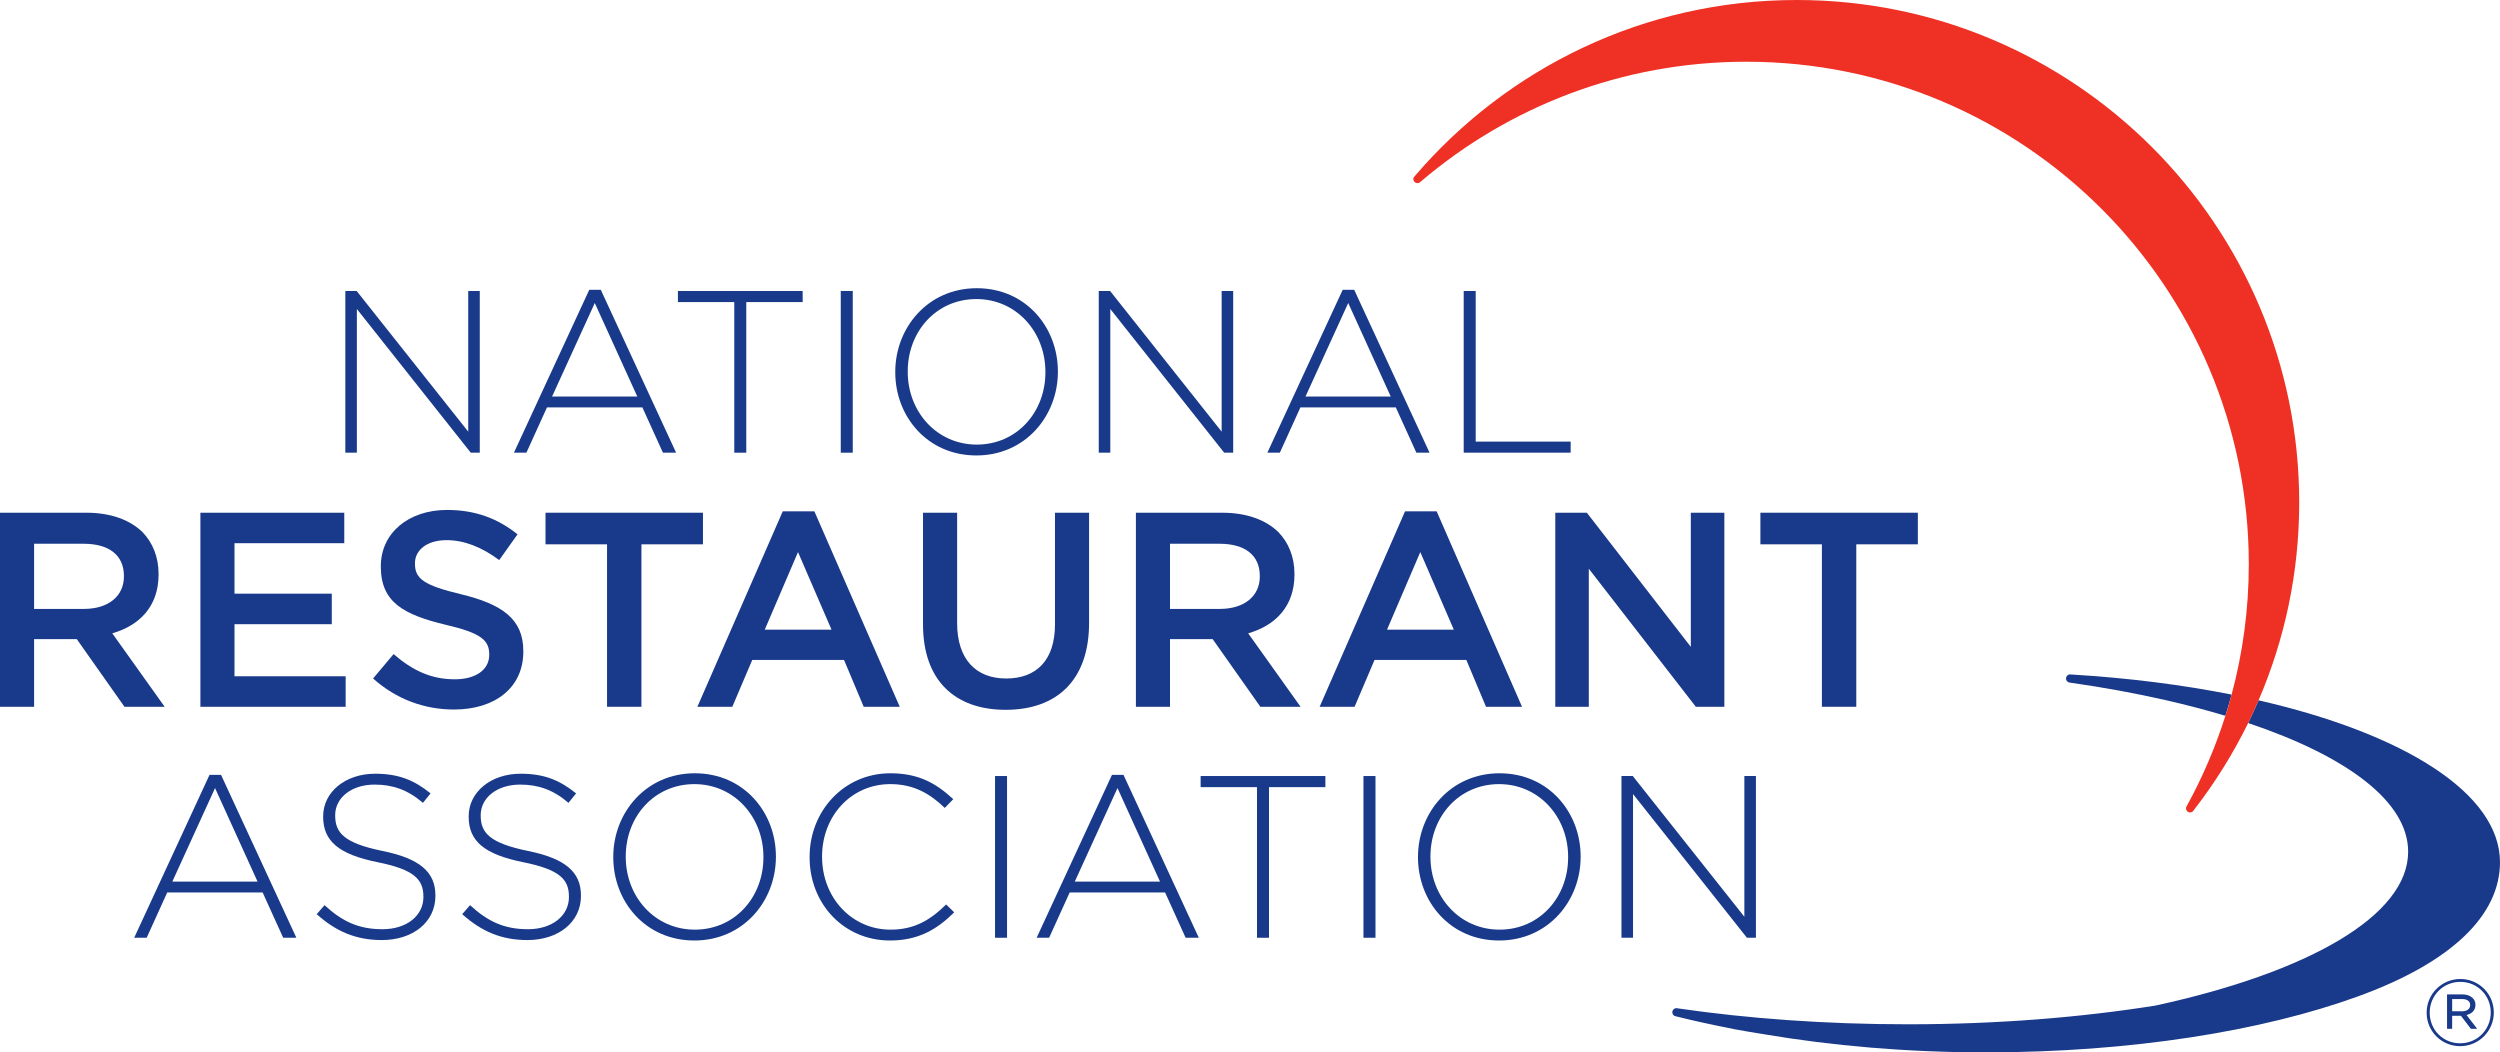
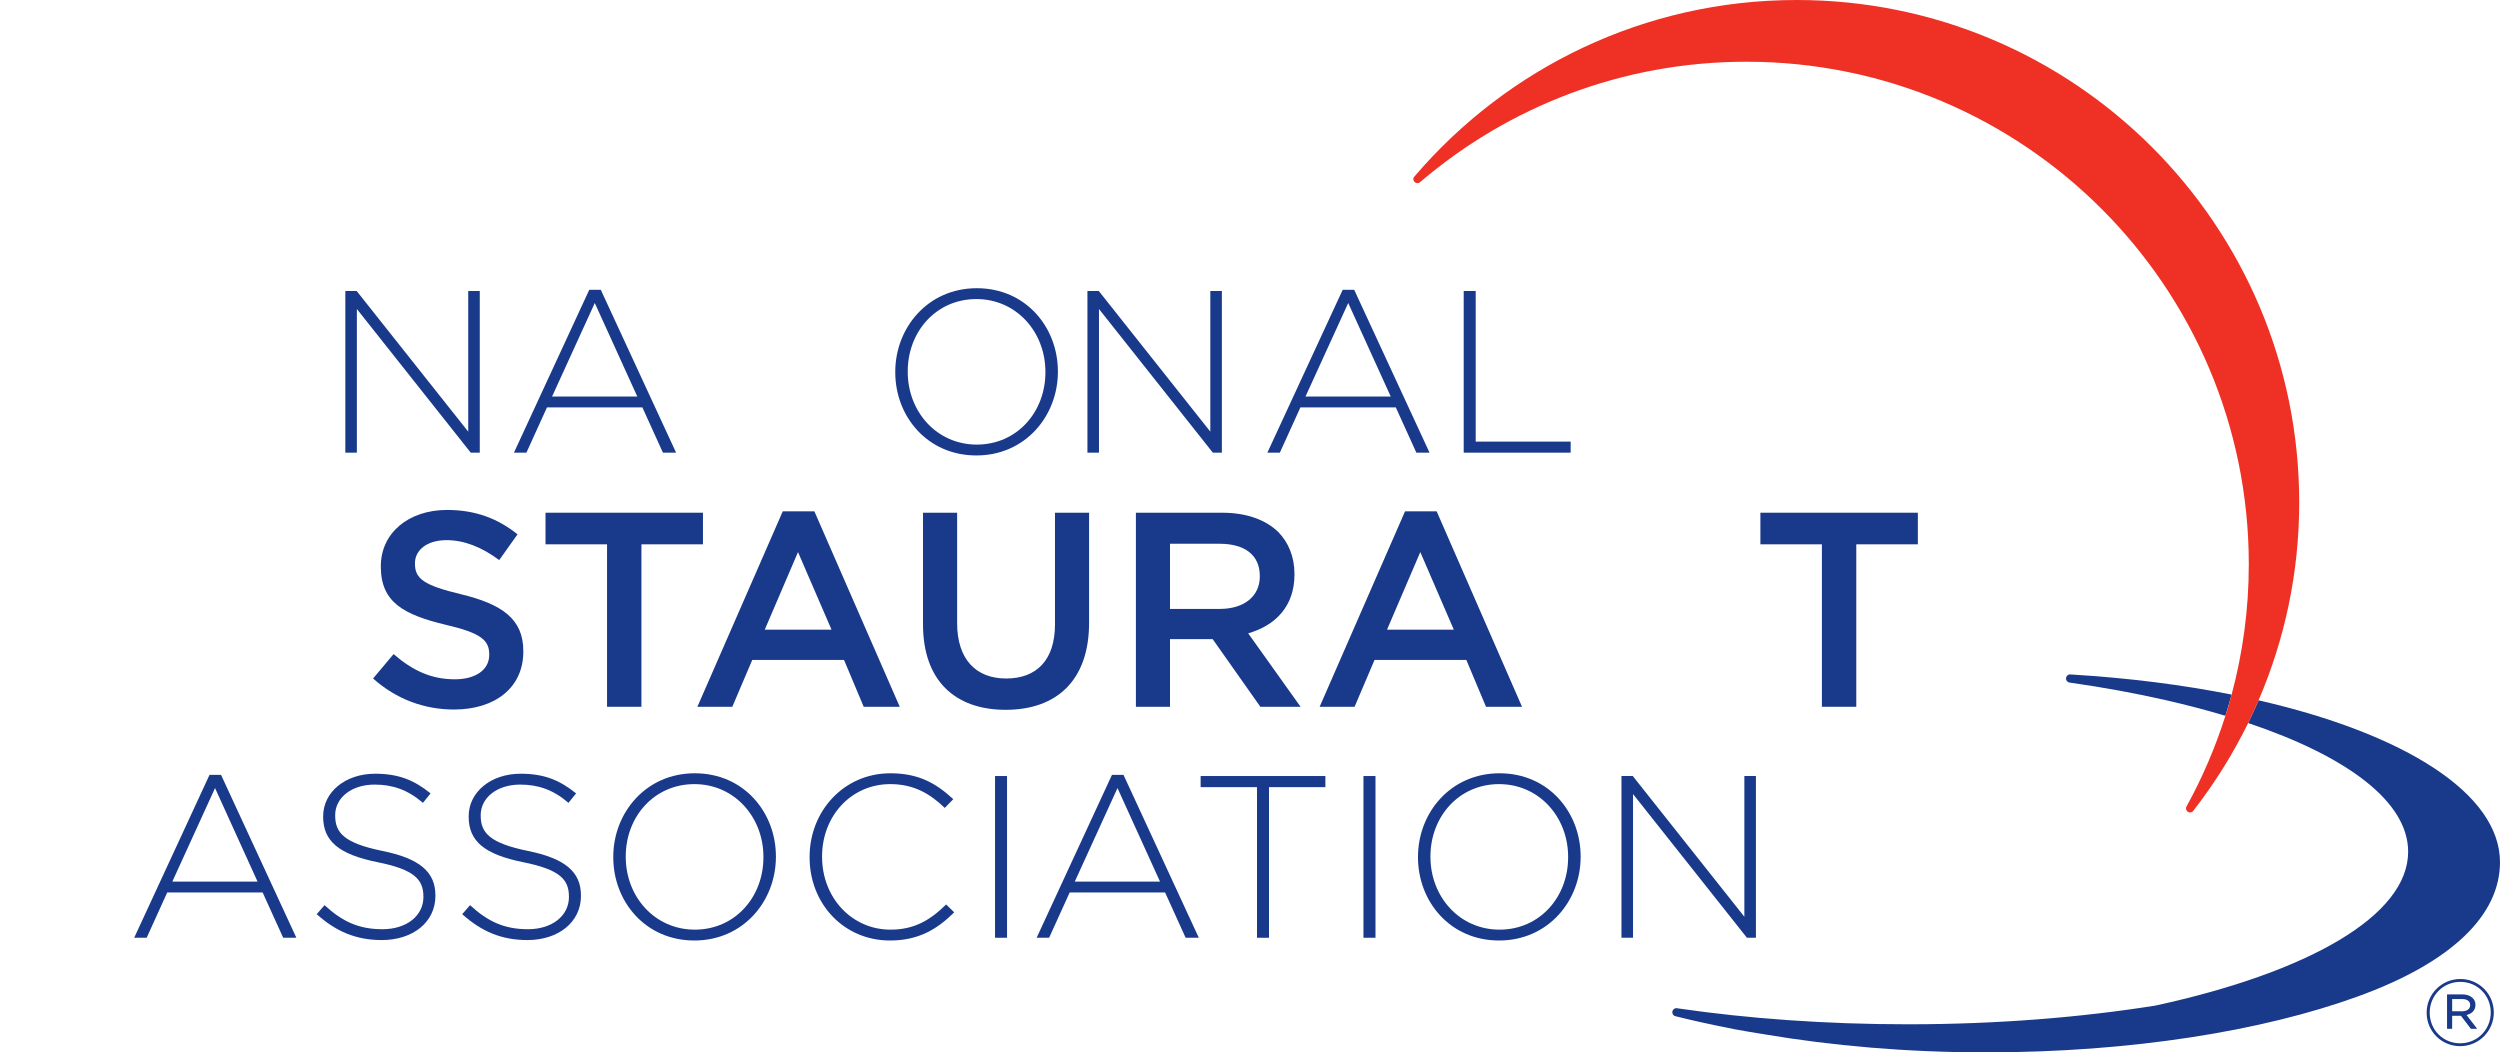
<svg xmlns="http://www.w3.org/2000/svg" version="1.1" id="Layer_1" x="0px" y="0px" viewBox="0 0 404.191 170.143" enable-background="new 0 0 404.191 170.143" xml:space="preserve">
  <g>
    <path fill="#19398A" d="M334.875,109.051c-0.094-0.003-0.185-0.01-0.278-0.015c-0.324,0.047-0.572,0.323-0.572,0.661   c0,0.314,0.216,0.574,0.506,0.649c0.052,0.007,0.105,0.017,0.16,0.021c5.402,0.771,10.532,1.711,15.33,2.804   c3.439,0.779,6.7,1.636,9.773,2.559c0.359-1.134,0.696-2.277,1.007-3.432C352.891,110.727,344.179,109.608,334.875,109.051z" />
    <path fill="#19398A" d="M365.154,113.224c-0.533,1.239-1.088,2.468-1.68,3.675c15.998,5.372,25.867,12.709,25.867,20.8   c0,10.385-16.23,19.525-40.837,24.874c-12.038,1.922-25.626,3.03-40.056,3.03c-13.274,0-25.86-0.923-37.165-2.571   c-0.094-0.014-0.188-0.025-0.282-0.039c-0.347,0.025-0.627,0.313-0.627,0.668c0,0.27,0.162,0.496,0.392,0.606   c0.075,0.021,0.159,0.038,0.235,0.059c2.746,0.696,5.729,1.336,9.244,2.037c0.02,0.007,0.056,0.012,0.093,0.019   c0,0,0.007,0,0.012,0.007c1.572,0.31,3.258,0.554,4.884,0.83c10.905,1.845,22.99,2.925,35.815,2.925   c23.465,0,44.716-3.445,60.08-9.014c15.391-5.558,23.061-13.25,23.061-21.731C404.191,128.336,388.829,118.643,365.154,113.224z" />
  </g>
  <path fill="#EE3124" d="M290.484,0c-24.689,0-46.783,11.025-61.689,28.404c-0.075,0.092-0.156,0.186-0.23,0.274  c-0.037,0.082-0.059,0.169-0.059,0.263c0,0.37,0.305,0.67,0.675,0.67c0.148,0,0.276-0.057,0.389-0.136  c0.038-0.03,0.07-0.061,0.106-0.092c14.182-12.091,32.557-19.403,52.656-19.403c44.872,0,81.244,36.375,81.244,81.248  c0,7.291-0.972,14.351-2.776,21.069c-0.56,2.078-0.581,2.087-1.007,3.432c-1.617,5.104-3.717,9.994-6.258,14.609  c-0.019,0.035-0.042,0.072-0.063,0.107c-0.03,0.077-0.047,0.152-0.047,0.237c0,0.372,0.3,0.672,0.671,0.672  c0.168,0,0.314-0.065,0.432-0.168c0.063-0.08,0.123-0.167,0.19-0.249c3.372-4.351,6.31-9.054,8.757-14.04  c0.592-1.207,1.147-2.436,1.68-3.675c4.22-9.813,6.573-20.616,6.573-31.979C371.727,36.375,335.355,0,290.484,0z" />
  <g>
    <path fill="#19398A" d="M55.832,47.044h1.83L75.701,69.79V47.044h1.866v26.145H76.11L57.697,49.957v23.231h-1.865V47.044z" />
    <path fill="#19398A" d="M95.267,46.859h1.868l12.175,26.329h-2.129l-3.323-7.319H88.431l-3.323,7.319h-2.017L95.267,46.859z    M103.037,64.113l-6.875-15.124l-6.908,15.124H103.037z" />
-     <path fill="#19398A" d="M118.715,48.84h-9.112v-1.796h20.169v1.796h-9.116v24.349h-1.94V48.84z" />
-     <path fill="#19398A" d="M135.931,47.044h1.94v26.145h-1.94V47.044z" />
    <path fill="#19398A" d="M144.743,60.192v-0.075c0-7.134,5.267-13.521,13.183-13.521c7.919,0,13.11,6.312,13.11,13.446   c0.035,0.037,0.035,0.037,0,0.074c0,7.133-5.266,13.52-13.184,13.52C149.935,73.637,144.743,67.324,144.743,60.192z    M169.019,60.192v-0.075c0-6.461-4.705-11.766-11.166-11.766c-6.461,0-11.094,5.229-11.094,11.691v0.074   c0,6.46,4.707,11.764,11.167,11.764C164.388,71.881,169.019,66.652,169.019,60.192z" />
-     <path fill="#19398A" d="M177.643,47.044h1.831l18.038,22.746V47.044h1.866v26.145h-1.456l-18.413-23.231v23.231h-1.866V47.044z" />
+     <path fill="#19398A" d="M177.643,47.044l18.038,22.746V47.044h1.866v26.145h-1.456l-18.413-23.231v23.231h-1.866V47.044z" />
    <path fill="#19398A" d="M217.078,46.859h1.866l12.18,26.329h-2.13l-3.323-7.319h-15.428l-3.322,7.319h-2.018L217.078,46.859z    M224.851,64.113l-6.875-15.124l-6.909,15.124H224.851z" />
    <path fill="#19398A" d="M236.646,47.044h1.94v24.352h15.352v1.793h-17.292V47.044z" />
-     <path fill="#19398A" d="M0,82.895h13.984c3.942,0,7.036,1.167,9.053,3.133c1.659,1.709,2.601,4.039,2.601,6.77v0.094   c0,5.151-3.094,8.242-7.486,9.501l8.471,11.876h-6.497l-7.711-10.936h-0.088H5.513v10.936H0V82.895z M13.58,98.447   c3.944,0,6.454-2.063,6.454-5.243v-0.091c0-3.361-2.42-5.201-6.5-5.201H5.513v10.535H13.58z" />
-     <path fill="#19398A" d="M32.4,82.895h23.261v4.929H37.913v8.156h15.729v4.934H37.913v8.426h17.972v4.929H32.4V82.895z" />
    <path fill="#19398A" d="M60.317,109.697l3.316-3.947c3.004,2.602,6.008,4.078,9.905,4.078c3.406,0,5.558-1.565,5.558-3.941v-0.09   c0-2.242-1.254-3.449-7.08-4.795c-6.68-1.615-10.445-3.588-10.445-9.37v-0.089c0-5.379,4.484-9.097,10.713-9.097   c4.573,0,8.203,1.39,11.385,3.942l-2.958,4.167c-2.824-2.103-5.647-3.225-8.518-3.225c-3.225,0-5.106,1.659-5.106,3.72v0.091   c0,2.417,1.434,3.495,7.438,4.932c6.634,1.61,10.084,3.986,10.084,9.184v0.09c0,5.873-4.616,9.367-11.204,9.367   C68.608,114.715,64.083,113.056,60.317,109.697z" />
    <path fill="#19398A" d="M98.146,88.004h-9.949v-5.109h25.456v5.109h-9.949v26.264h-5.558V88.004z" />
    <path fill="#19398A" d="M126.554,82.669h5.109l13.805,31.599h-5.827l-3.183-7.575h-14.835l-3.225,7.575h-5.647L126.554,82.669z    M134.441,101.806l-5.424-12.548l-5.376,12.548H134.441z" />
    <path fill="#19398A" d="M149.23,100.957V82.895h5.515v17.838c0,5.824,3.002,8.965,7.934,8.965c4.883,0,7.887-2.96,7.887-8.74   V82.895h5.513v17.793c0,9.366-5.29,14.072-13.489,14.072C154.43,114.76,149.23,110.054,149.23,100.957z" />
    <path fill="#19398A" d="M183.648,82.895h13.982c3.944,0,7.037,1.167,9.053,3.133c1.657,1.709,2.602,4.039,2.602,6.77v0.094   c0,5.151-3.093,8.242-7.484,9.501l8.472,11.876h-6.502l-7.709-10.936h-0.088h-6.813v10.936h-5.513V82.895z M197.227,98.447   c3.943,0,6.454-2.063,6.454-5.243v-0.091c0-3.361-2.419-5.201-6.498-5.201h-8.022v10.535H197.227z" />
    <path fill="#19398A" d="M227.163,82.669h5.109l13.803,31.599h-5.824l-3.181-7.575h-14.838l-3.229,7.575h-5.647L227.163,82.669z    M235.05,101.806l-5.423-12.548l-5.379,12.548H235.05z" />
-     <path fill="#19398A" d="M251.452,82.895h5.104l16.81,21.693V82.895h5.421v31.373h-4.612l-17.302-22.319v22.319h-5.421V82.895z" />
    <path fill="#19398A" d="M294.558,88.004h-9.944v-5.109h25.456v5.109h-9.952v26.264h-5.56V88.004z" />
    <path fill="#19398A" d="M33.872,125.281h1.867l12.176,26.332h-2.129l-3.324-7.322H27.038l-3.325,7.322h-2.018L33.872,125.281z    M41.641,142.538l-6.873-15.127l-6.909,15.127H41.641z" />
    <path fill="#19398A" d="M51.203,147.802l1.268-1.458c2.876,2.653,5.529,3.889,9.376,3.889c3.922,0,6.608-2.205,6.608-5.196v-0.072   c0-2.766-1.454-4.371-7.395-5.566c-6.274-1.269-8.813-3.394-8.813-7.355v-0.078c0-3.883,3.549-6.874,8.403-6.874   c3.809,0,6.313,1.048,8.965,3.179l-1.235,1.532c-2.464-2.13-4.929-2.953-7.805-2.953c-3.845,0-6.384,2.203-6.384,4.929v0.075   c0,2.768,1.417,4.446,7.617,5.717c6.052,1.228,8.59,3.398,8.59,7.204v0.075c0,4.224-3.622,7.135-8.664,7.135   C57.551,151.983,54.339,150.603,51.203,147.802z" />
    <path fill="#19398A" d="M74.728,147.802l1.27-1.458c2.876,2.653,5.528,3.889,9.374,3.889c3.923,0,6.612-2.205,6.612-5.196v-0.072   c0-2.766-1.457-4.371-7.395-5.566c-6.275-1.269-8.816-3.394-8.816-7.355v-0.078c0-3.883,3.55-6.874,8.404-6.874   c3.809,0,6.313,1.048,8.964,3.179l-1.232,1.532c-2.466-2.13-4.931-2.953-7.806-2.953c-3.847,0-6.387,2.203-6.387,4.929v0.075   c0,2.768,1.419,4.446,7.619,5.717c6.049,1.228,8.591,3.398,8.591,7.204v0.075c0,4.224-3.624,7.135-8.666,7.135   C81.076,151.983,77.865,150.603,74.728,147.802z" />
    <path fill="#19398A" d="M99.151,138.612v-0.075c0-7.13,5.266-13.517,13.184-13.517c7.918,0,13.111,6.312,13.111,13.441   c0.037,0.04,0.037,0.04,0,0.075c0,7.137-5.268,13.521-13.184,13.521C104.342,152.059,99.151,145.746,99.151,138.612z    M123.428,138.612v-0.075c0-6.459-4.706-11.764-11.165-11.764c-6.465,0-11.095,5.229-11.095,11.688v0.075   c0,6.462,4.706,11.766,11.167,11.766C118.796,150.303,123.428,145.078,123.428,138.612z" />
    <path fill="#19398A" d="M130.893,138.612v-0.075c0-7.395,5.528-13.517,13.073-13.517c4.669,0,7.47,1.718,10.158,4.184l-1.382,1.418   c-2.279-2.203-4.892-3.849-8.813-3.849c-6.275,0-11.018,5.119-11.018,11.688v0.075c0,6.611,4.817,11.766,11.055,11.766   c3.773,0,6.35-1.455,9.002-4.071l1.307,1.272c-2.764,2.729-5.752,4.555-10.383,4.555   C136.421,152.059,130.893,146.121,130.893,138.612z" />
    <path fill="#19398A" d="M160.874,125.466h1.941v26.147h-1.941V125.466z" />
    <path fill="#19398A" d="M179.778,125.281h1.866l12.175,26.332h-2.129l-3.323-7.322h-15.424l-3.325,7.322h-2.018L179.778,125.281z    M187.547,142.538l-6.875-15.127l-6.908,15.127H187.547z" />
    <path fill="#19398A" d="M203.227,127.262h-9.114v-1.796h20.17v1.796h-9.115v24.352h-1.94V127.262z" />
    <path fill="#19398A" d="M220.439,125.466h1.945v26.147h-1.945V125.466z" />
    <path fill="#19398A" d="M229.255,138.612v-0.075c0-7.13,5.266-13.517,13.186-13.517c7.917,0,13.11,6.312,13.11,13.441   c0.035,0.04,0.035,0.04,0,0.075c0,7.137-5.269,13.521-13.189,13.521C234.445,152.059,229.255,145.746,229.255,138.612z    M253.53,138.612v-0.075c0-6.459-4.706-11.764-11.169-11.764c-6.46,0-11.091,5.229-11.091,11.688v0.075   c0,6.462,4.705,11.766,11.17,11.766C248.899,150.303,253.53,145.078,253.53,138.612z" />
    <path fill="#19398A" d="M262.152,125.466h1.829l18.04,22.751v-22.751h1.87v26.147h-1.455l-18.415-23.234v23.234h-1.869V125.466z" />
  </g>
  <g>
    <path fill="#19398A" d="M392.331,163.742v-0.031c0-2.955,2.399-5.43,5.444-5.43s5.415,2.445,5.415,5.4v0.029   c0,2.955-2.399,5.43-5.444,5.43S392.331,166.697,392.331,163.742z M402.695,163.711v-0.029c0-2.715-2.115-4.936-4.92-4.936   c-2.819,0-4.949,2.25-4.949,4.965v0.031c0,2.715,2.115,4.934,4.92,4.934C400.565,168.676,402.695,166.426,402.695,163.711z    M395.631,160.771h2.49c0.705,0,1.289,0.225,1.649,0.586c0.271,0.254,0.45,0.629,0.45,1.08v0.029c0,0.9-0.6,1.439-1.44,1.635   l1.725,2.234h-1.021l-1.604-2.1h-0.03h-1.395v2.1h-0.825V160.771z M398.046,163.502c0.78,0,1.319-0.361,1.319-0.99v-0.029   c0-0.586-0.479-0.961-1.274-0.961h-1.635v1.98H398.046z" />
  </g>
</svg>